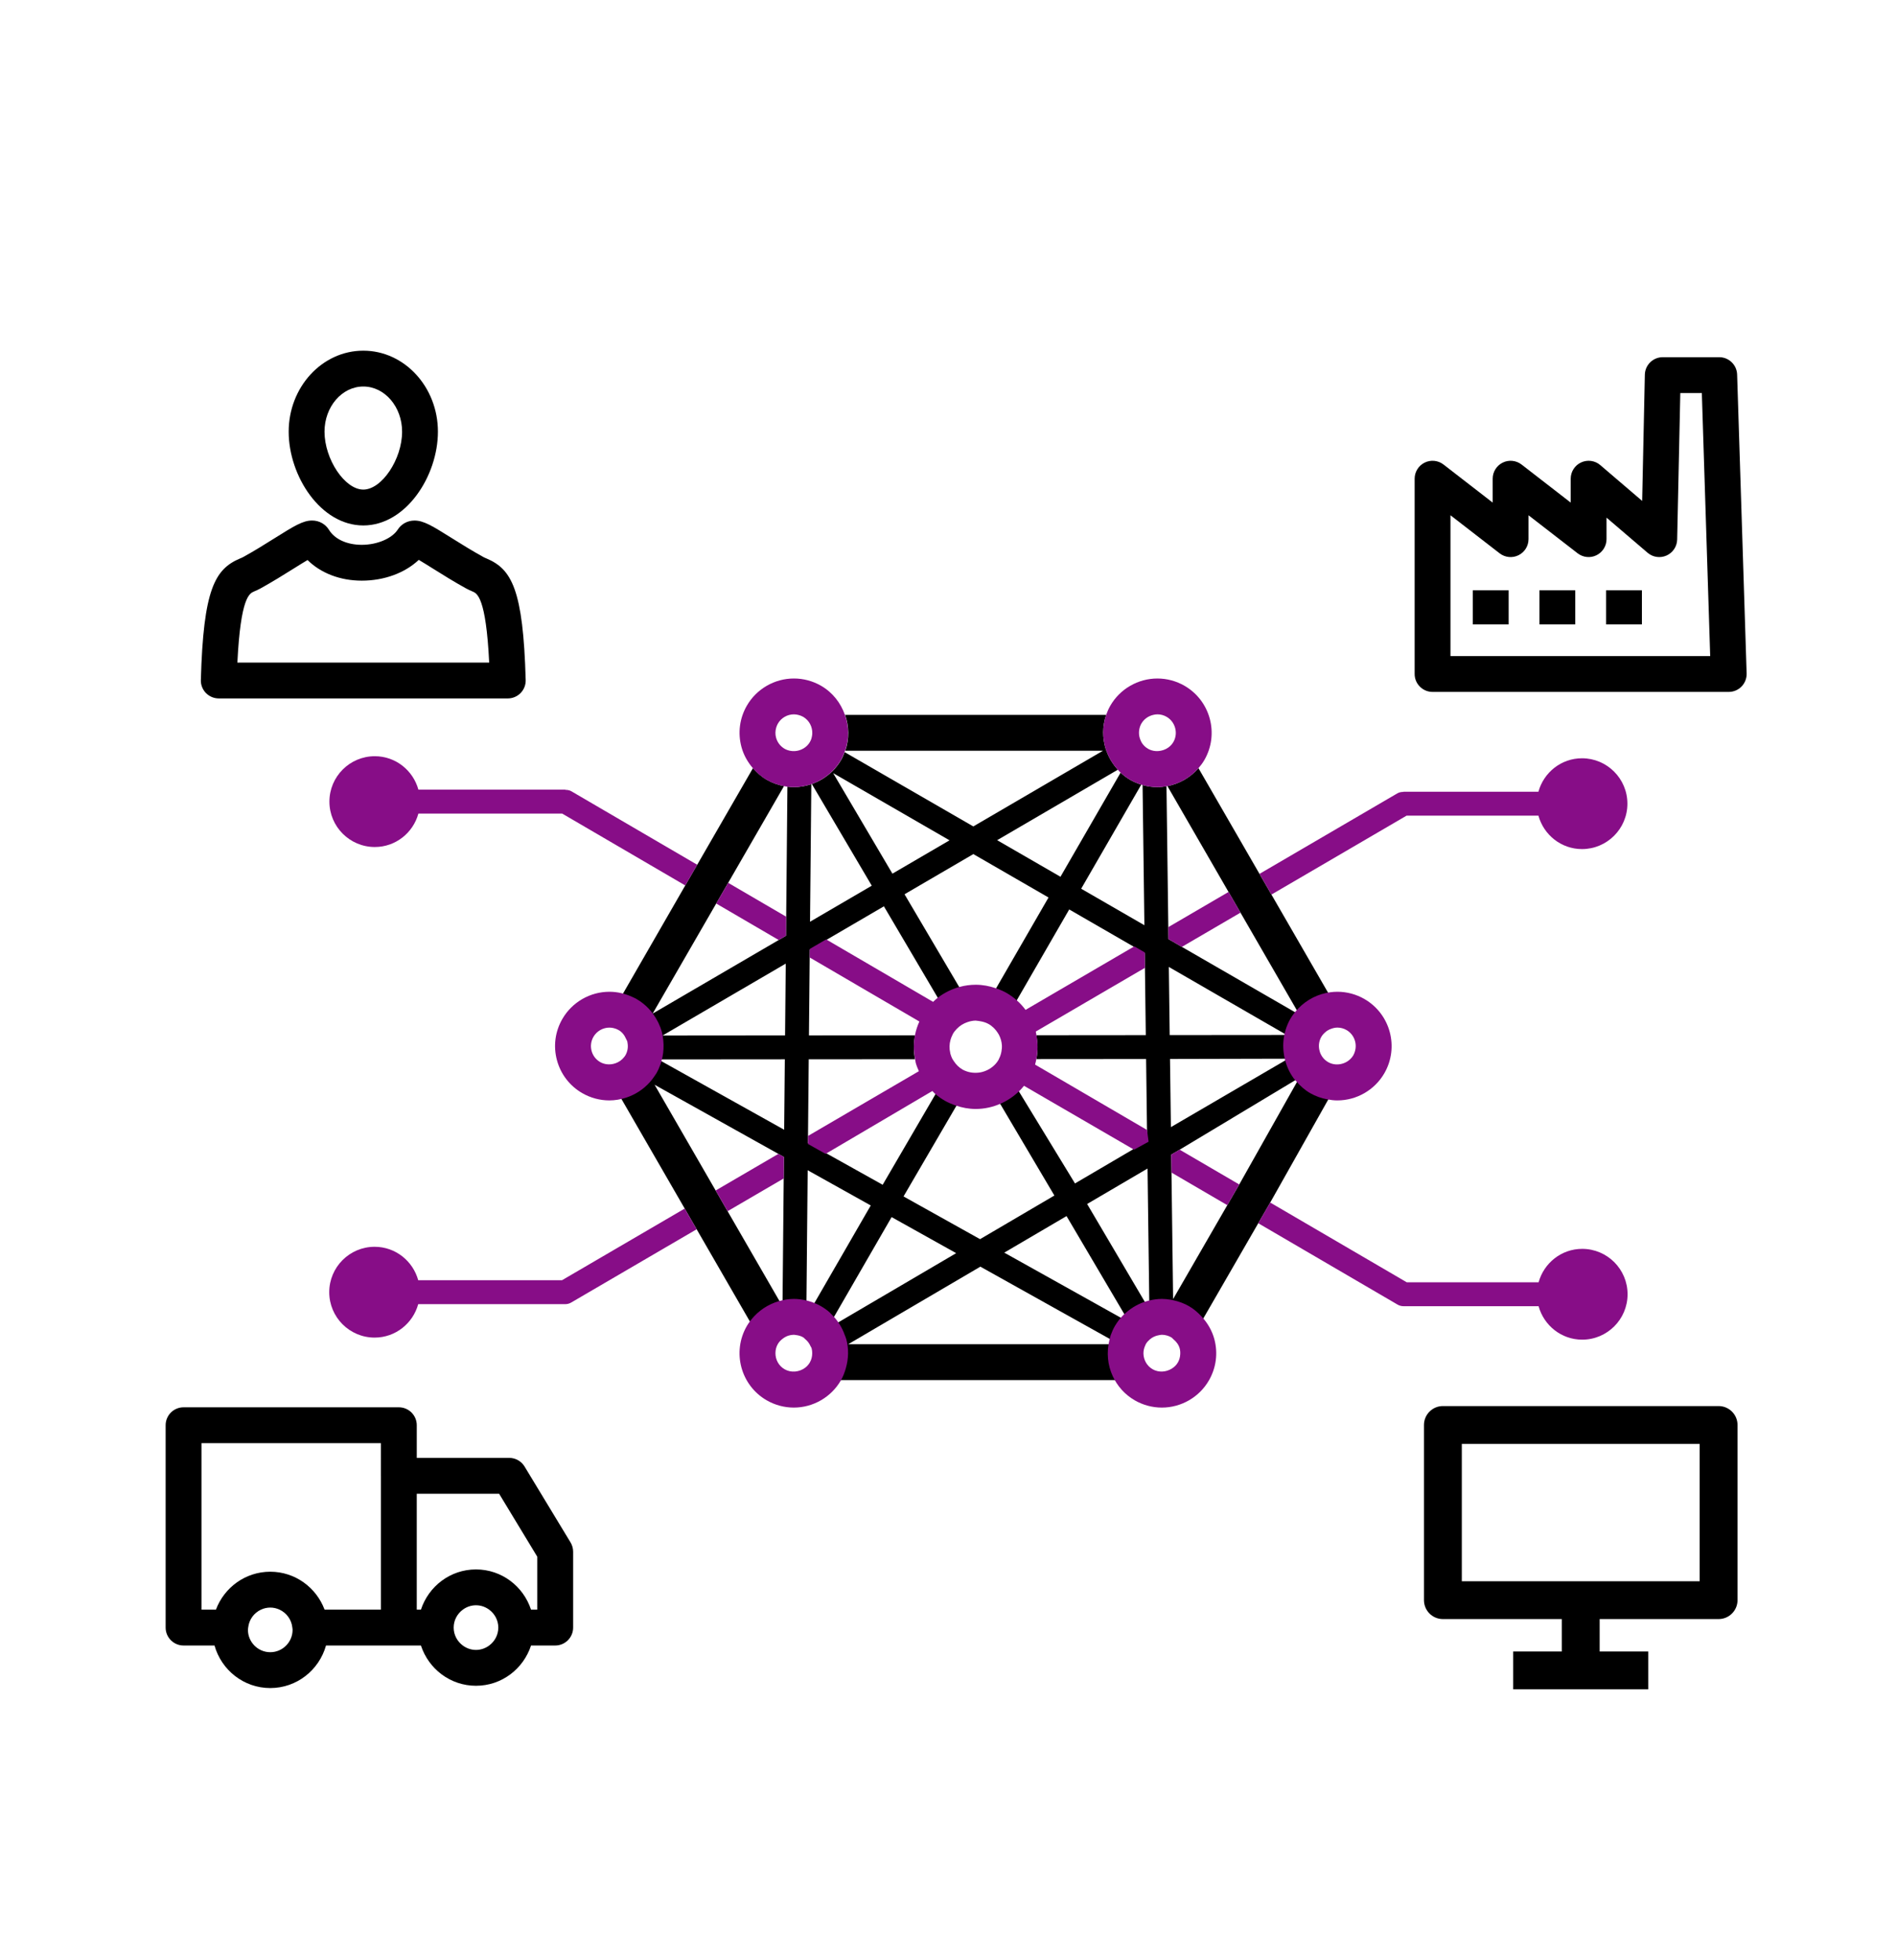
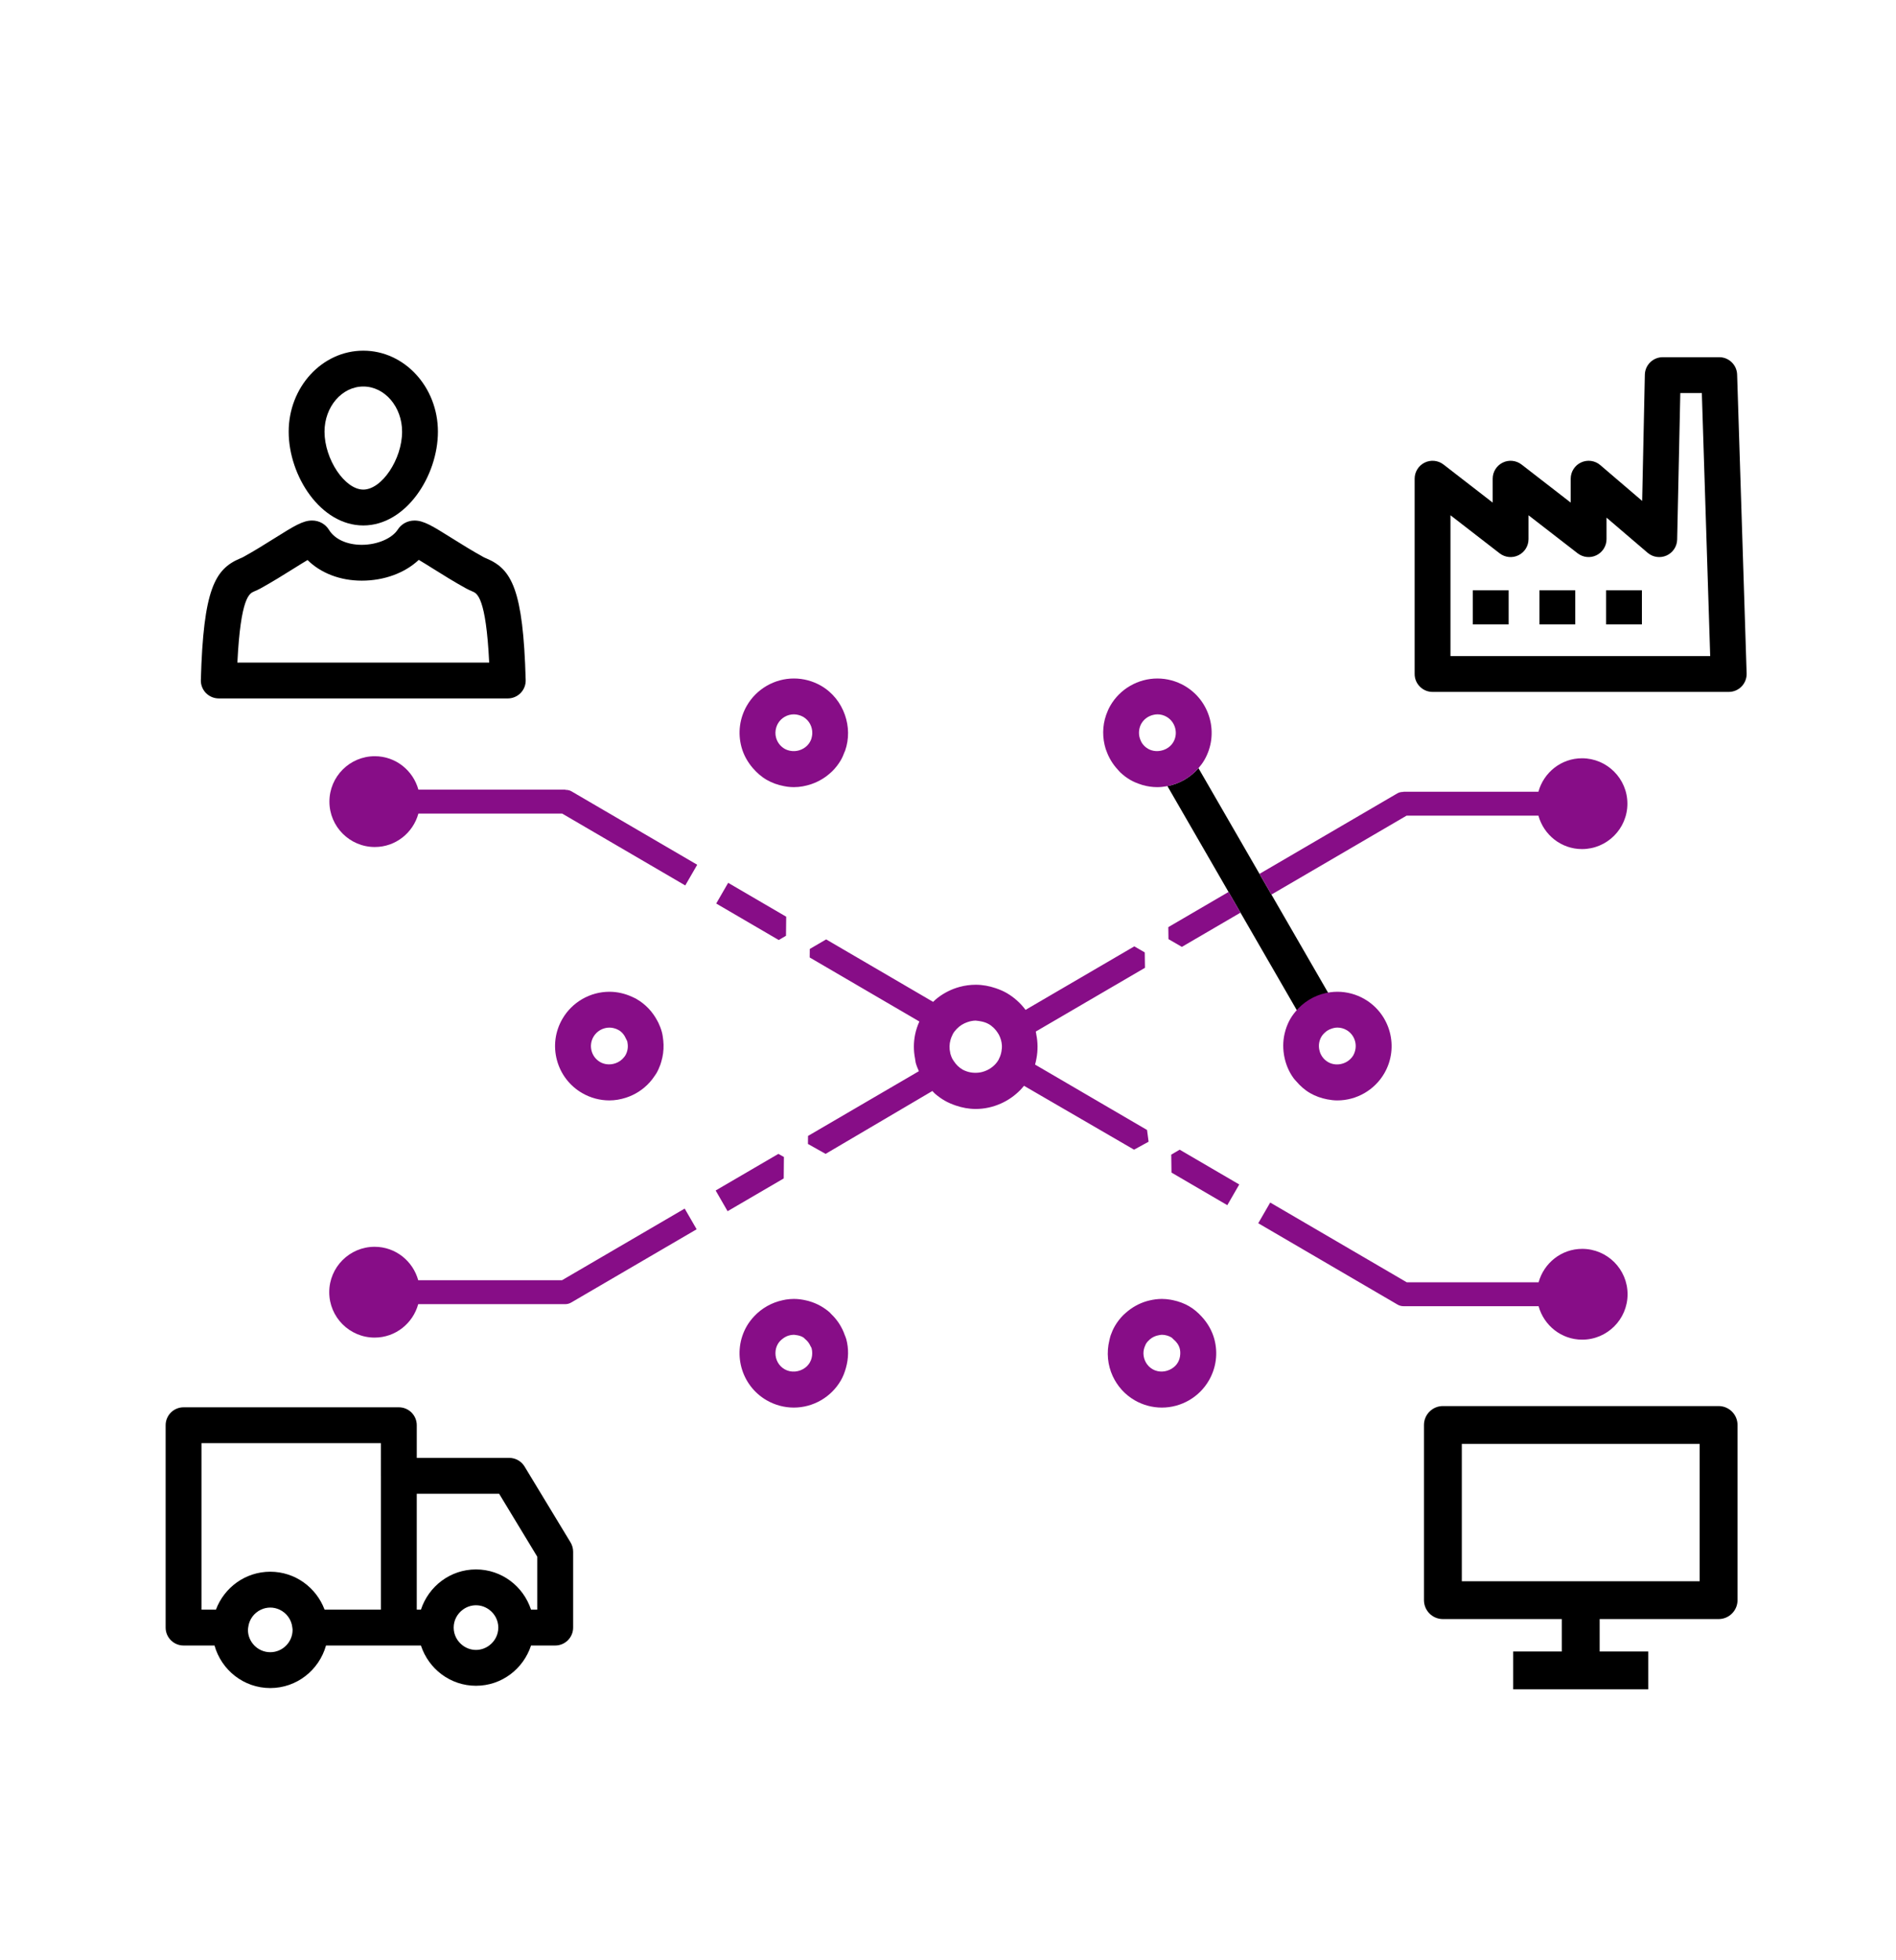
<svg xmlns="http://www.w3.org/2000/svg" version="1.1" x="0px" y="0px" width="233.172px" height="241px" viewBox="0 0 233.172 241" enable-background="new 0 0 233.172 241" xml:space="preserve">
  <g id="Layer_90">
</g>
  <g id="Layer_84">
    <g>
      <g>
-         <path d="M159.796,132.524l-7.392,13.122l-1.47,2.545l-6.663,11.543l-0.201-15.552l-0.029-2.206l1.037-0.608L159.796,132.524     c-0.599-0.811-1.188-1.367-1.374-2.344l-14.424,8.415l-0.109-8.38l14.533-0.035c-0.154-0.97-0.631-1.945-0.342-2.916     l-14.229,0.012l-0.107-8.378l14.354,8.287c0.143-0.464,0.329-0.921,0.581-1.359c0.252-0.434,0.556-0.824,0.89-1.185     l-14.223-8.211l-1.646-0.952l-0.021-1.477l-0.223-17.321c-0.371,0.064-0.746,0.108-1.128,0.108c-0.615,0-1.226-0.091-1.813-0.257     l0.223,17.237l-7.775-4.488l7.393-12.803c-0.473-0.146-0.933-0.334-1.363-0.583c-0.436-0.253-0.826-0.556-1.183-0.885     l-7.392,12.8l-7.789-4.497l14.847-8.667c-0.636-0.682-1.112-1.475-1.413-2.334c-0.023-0.067-0.054-0.132-0.076-0.2     c-0.423-1.35-0.435-2.82,0.051-4.208l-32.108,0c0.491,1.403,0.534,2.951,0.024,4.408l31.691,0l-15.947,9.309l-15.822-9.135     c-0.125,0.325-0.254,0.649-0.434,0.961c-0.305,0.526-0.674,1-1.1,1.415c-0.027,0.028-0.061,0.052-0.091,0.08     c-0.69,0.654-1.513,1.148-2.411,1.461l7.372,12.505l-7.593,4.432l0.158-16.916c-0.678,0.229-1.391,0.364-2.126,0.364     c-0.273,0-0.544-0.021-0.815-0.055l-0.149,15.986l-0.024,2.345l-0.895,0.522l-15.502,9.049L88.08,111.1l1.471-2.545l6.865-11.895     c-0.734-0.14-1.447-0.389-2.1-0.766c-0.664-0.383-1.227-0.884-1.712-1.448l-6.861,11.886l-1.47,2.545l-7.851,13.637     c0.189,0.086,0.444,0.188,0.625,0.292c1.104,0.638,2.207,0.984,2.786,2.083c0.046,0.086,0.095,0.169,0.138,0.258     c0.173,0.364,0.321,0.742,0.427,1.139c0.092,0.346,0.136,0.695,0.174,1.044c0.017,0.171,0.027,0.34,0.033,0.512     c0.02,0.706-0.073,1.404-0.276,2.08c-0.035,0.116-0.063,0.232-0.105,0.347c-0.136,0.372-0.292,0.737-0.494,1.085     c-0.065,0.112-0.144,0.212-0.214,0.319c-0.189,0.288-0.397,0.558-0.626,0.81c-0.79,0.873-1.794,1.519-2.911,1.878l8.227,14.248     l1.469,2.545l7.049,12.21c0.938-1.001,2.16-1.692,3.504-1.978c0.132-0.029,0.264-0.061,0.398-0.081     c0.323-0.048,0.652-0.079,0.983-0.079c0.524,0,1.046,0.072,1.556,0.195l0.164-17.524l7.756,4.33l-7.657,13.26     c0.528,0.15,1.038,0.358,1.517,0.634c0.385,0.223,0.742,0.479,1.069,0.765l7.637-13.227l7.94,4.434l-15.365,9.018     c0.643,0.616,1.148,1.354,1.498,2.181c0.041,0.092,0.072,0.188,0.106,0.283c0.077,0.202,0.17,0.393,0.227,0.603     c0.313,1.175-0.625,2.381-0.946,3.522l34.75,0.001c-0.631-1.363-1.794-2.916-1.426-4.408l-32.122-0.001l16.253-9.539     l16.022,8.946c0.137-0.391,0.302-0.777,0.517-1.148c0.288-0.5,0.639-0.95,1.035-1.351l-14.636-8.172l7.659-4.494l7.296,12.377     c0.741-0.658,1.616-1.149,2.568-1.428l-7.331-12.437l7.43-4.359l0.216,16.716c0.503-0.121,1.022-0.194,1.553-0.194     c0.353,0,0.702,0.037,1.048,0.093c0.115,0.018,0.227,0.043,0.338,0.066c0.681,0.146,1.342,0.385,1.95,0.736     c0.607,0.35,1.124,0.806,1.583,1.311l6.929-12.004l1.47-2.545l7.395-13.125c-0.735-0.141-1.446-0.389-2.103-0.766     C160.831,133.589,160.274,133.083,159.796,132.524z M96.382,144.904l-0.149,15.721l-6.752-11.693l-1.469-2.545l-7.507-13.002     l15.22,8.499l0.682,0.381L96.382,144.904z M96.438,138.917l-15.487-8.648l15.568-0.013L96.438,138.917z M96.548,127.317     l-15.063,0.013l15.147-8.842L96.548,127.317z M102.463,95.065l14.312,8.263l-7.024,4.1L102.463,95.065z M139.263,141.375     l-7.06,4.143l-7.115-11.67c-0.693,0.713-1.427,1.064-2.333,1.463l6.914,11.694l-9.141,5.365l-9.411-5.254l6.746-11.564     c-0.466-0.16-0.923-0.349-1.352-0.597c-0.432-0.25-0.832-0.541-1.203-0.861l-6.756,11.588l-6.903-3.854l-2.289-1.278l0.009-0.793     l0.09-9.502l13.072-0.011c-0.194-0.984-0.19-1.974,0.004-2.938l-13.048,0.01l0.089-9.502l0.01-1.049l2.013-1.174l7.105-4.148     l6.658,11.295c0.787-0.599,1.687-1.043,2.644-1.304l-6.764-11.473l8.463-4.94l9.244,5.337l-6.488,11.236     c0.467,0.16,0.923,0.35,1.353,0.598c0.435,0.251,0.832,0.545,1.198,0.863l6.482-11.227l8.002,4.619l1.285,0.743l0.026,1.894     l0.105,8.197l-13.468,0.012c0.195,0.962,0.203,1.954,0.018,2.938l13.488-0.011l0.113,8.806l0.017,1.283L139.263,141.375z" />
        <path d="M154.895,107.455l-7.507-13c-0.986,1.144-2.332,1.922-3.817,2.205l7.517,13.019l1.47,2.544l7.108,12.313     c1.046-1.083,2.433-1.794,3.94-1.991l-7.242-12.544L154.895,107.455z" />
        <path d="M64.512,180.328c-0.4-0.659-1.114-1.062-1.885-1.062H51.255v-4.017c0-1.217-0.987-2.204-2.204-2.204H22.574     c-1.216,0-2.204,0.987-2.204,2.204v24.884c0,1.218,0.988,2.204,2.204,2.204h3.807c0.844,3.008,3.582,5.231,6.856,5.231     c3.273,0,6.011-2.224,6.856-5.231h8.957h2.717c0.937,2.863,3.6,4.95,6.77,4.95c3.172,0,5.834-2.087,6.77-4.95h2.973     c1.218,0,2.205-0.986,2.205-2.204v-9.332c0-0.402-0.111-0.798-0.319-1.142L64.512,180.328z M35.191,202.337     c-0.497,0.507-1.189,0.823-1.954,0.823s-1.456-0.316-1.955-0.823c-0.486-0.496-0.79-1.173-0.79-1.921     c0-0.097,0.019-0.188,0.029-0.283c0.103-0.981,0.713-1.808,1.572-2.204c0.349-0.162,0.736-0.257,1.144-0.257     c0.41,0,0.794,0.096,1.144,0.257c0.858,0.396,1.47,1.223,1.572,2.204c0.01,0.094,0.028,0.186,0.028,0.283     C35.981,201.165,35.679,201.842,35.191,202.337z M46.847,181.471v16.458h-6.929c-1.016-2.716-3.614-4.666-6.681-4.666     s-5.666,1.95-6.683,4.666h-1.777v-20.476h22.069V181.471z M60.158,202.337c-0.457,0.337-1.013,0.542-1.621,0.542     c-0.609,0-1.165-0.205-1.62-0.542c-0.678-0.501-1.124-1.298-1.124-2.204c0-0.905,0.446-1.704,1.125-2.204     c0.455-0.335,1.012-0.54,1.619-0.54c0.608,0,1.164,0.205,1.62,0.54c0.679,0.5,1.124,1.299,1.124,2.204     C61.281,201.039,60.836,201.836,60.158,202.337z M66.076,197.929h-0.77c-0.936-2.861-3.598-4.948-6.77-4.948     c-3.17,0-5.833,2.087-6.77,4.948h-0.513v-14.254h10.13l4.691,7.742V197.929z" />
        <path d="M213.633,46.054c-0.038-1.189-1.014-2.133-2.203-2.133h-6.942c-1.199,0-2.177,0.958-2.204,2.156l-0.33,15.517     l-5.151-4.405c-0.652-0.562-1.573-0.688-2.353-0.328c-0.782,0.36-1.283,1.142-1.283,2.002V61.8l-6.042-4.679     c-0.667-0.516-1.567-0.608-2.319-0.237c-0.755,0.371-1.234,1.138-1.234,1.979v2.938l-6.045-4.68     c-0.664-0.516-1.566-0.608-2.319-0.237c-0.757,0.371-1.234,1.138-1.234,1.979v24.013c0,1.217,0.988,2.204,2.205,2.204h36.421     c0.598,0,1.169-0.242,1.582-0.67c0.417-0.429,0.639-1.007,0.621-1.604L213.633,46.054z M178.381,80.672V63.358l6.045,4.68     c0.663,0.514,1.565,0.607,2.318,0.236c0.757-0.37,1.234-1.138,1.234-1.979v-2.937l6.042,4.679     c0.665,0.514,1.567,0.607,2.318,0.236c0.757-0.37,1.235-1.138,1.235-1.979V63.65l5.051,4.32c0.647,0.556,1.555,0.684,2.333,0.337     c0.776-0.348,1.284-1.112,1.302-1.964l0.386-18.014h2.649l1.027,32.343H178.381z" />
        <rect x="181.129" y="72.586" width="4.407" height="4.192" />
        <rect x="189.32" y="72.586" width="4.407" height="4.192" />
        <rect x="197.515" y="72.586" width="4.409" height="4.192" />
        <path d="M44.68,64.61c5.252,0,9.176-6.087,9.176-11.529c0-5.493-4.116-9.961-9.176-9.961c-5.062,0-9.178,4.469-9.178,9.961     C35.502,58.523,39.427,64.61,44.68,64.61z M44.68,47.527c2.629,0,4.77,2.491,4.77,5.553c0,3.395-2.497,7.121-4.77,7.121     c-2.273,0-4.771-3.727-4.771-7.121C39.909,50.019,42.049,47.527,44.68,47.527z" />
        <path d="M26.907,85.881h35.542c0.596,0,1.164-0.24,1.579-0.667c0.415-0.427,0.64-1.003,0.622-1.598     c-0.31-11.168-1.732-13.635-4.807-14.939c-0.129-0.055-0.258-0.106-0.385-0.176c-1.389-0.765-2.71-1.592-3.877-2.322     c-2.381-1.491-3.469-2.171-4.604-2.171c-0.843,0-1.609,0.41-2.051,1.098c-0.714,1.111-2.537,1.887-4.434,1.887     c-1.82,0-3.328-0.689-4.036-1.846c-0.439-0.714-1.216-1.142-2.077-1.142c-1.133,0-2.221,0.681-4.603,2.172     c-1.166,0.731-2.49,1.56-3.88,2.325c-0.126,0.07-0.256,0.121-0.387,0.175c-3.073,1.304-4.498,3.771-4.808,14.939     c-0.017,0.596,0.208,1.171,0.622,1.599C25.742,85.64,26.311,85.881,26.907,85.881z M31.234,72.734     c0.268-0.113,0.531-0.229,0.791-0.372c1.496-0.826,2.875-1.689,4.092-2.45c0.555-0.348,1.187-0.743,1.705-1.049     c1.629,1.612,4.009,2.536,6.672,2.536c2.762,0,5.304-0.95,7.007-2.555c0.527,0.31,1.174,0.715,1.742,1.071     c1.215,0.761,2.592,1.622,4.087,2.446c0.261,0.144,0.525,0.259,0.791,0.373c0.551,0.233,1.646,0.698,2.039,8.739H29.194     C29.589,73.432,30.685,72.968,31.234,72.734z" />
        <path d="M211.354,172.893h-33.907c-1.284,0-2.325,1.042-2.325,2.327v21.539c0,1.285,1.041,2.327,2.325,2.327h14.627v3.982h-5.98     v4.653h16.613v-4.653h-5.979v-3.982h14.627c1.284,0,2.327-1.042,2.327-2.327V175.22     C213.682,173.935,212.639,172.893,211.354,172.893z M209.028,194.432h-29.253v-16.886h29.253V194.432z" />
      </g>
      <g>
        <polygon fill="#870D87" points="143.68,114.002 143.7,115.479 145.347,116.431 152.557,112.222 151.087,109.677    " />
        <polygon fill="#870D87" points="144.041,141.977 144.07,144.183 150.935,148.191 152.404,145.646 145.078,141.369    " />
        <path fill="#870D87" d="M141.255,140.389l-0.19-1.443l-13.771-8.042c0.074-0.249,0.122-0.501,0.17-0.753     c0.186-0.984,0.178-1.976-0.018-2.938c-0.026-0.124-0.032-0.25-0.064-0.371l13.427-7.838l-0.026-1.894l-1.285-0.743l-13.376,7.81     c-0.321-0.435-0.691-0.838-1.108-1.202c-0.366-0.318-0.764-0.612-1.198-0.863c-0.43-0.248-0.886-0.438-1.353-0.598     c-0.791-0.271-1.62-0.427-2.46-0.427c-0.682,0-1.352,0.092-1.995,0.267c-0.957,0.26-1.856,0.705-2.644,1.304     c-0.216,0.163-0.415,0.346-0.612,0.533l-13.151-7.68l-2.013,1.174l-0.01,1.049l13.486,7.875     c-0.236,0.524-0.415,1.062-0.527,1.617c-0.194,0.965-0.198,1.954-0.004,2.938c0.034,0.18,0.041,0.36,0.087,0.538     c0.096,0.354,0.242,0.684,0.384,1.015l-13.633,7.96l-0.009,0.988l2.171,1.219l13.131-7.733c0.108,0.106,0.197,0.227,0.313,0.326     c0.371,0.32,0.771,0.611,1.203,0.861c0.429,0.248,0.886,0.437,1.352,0.597c0.79,0.271,1.619,0.427,2.46,0.427     c1.073,0,2.112-0.235,3.065-0.654c0.906-0.398,1.729-0.968,2.422-1.681c0.157-0.164,0.309-0.336,0.453-0.515l13.534,7.856     L141.255,140.389z M123.156,129.311c-0.033,0.181-0.079,0.36-0.146,0.536c-0.036,0.104-0.088,0.207-0.138,0.309     c-0.029,0.061-0.048,0.125-0.082,0.185c-0.202,0.348-0.475,0.641-0.787,0.881c-0.366,0.283-0.79,0.485-1.24,0.599     c-0.297,0.074-0.605,0.1-0.912,0.092c-0.349-0.009-0.691-0.07-1.021-0.194c-0.152-0.057-0.304-0.115-0.446-0.197     c-0.452-0.262-0.815-0.628-1.091-1.056c-0.064-0.101-0.137-0.196-0.189-0.304c-0.094-0.191-0.171-0.392-0.227-0.601     c-0.009-0.032-0.009-0.064-0.016-0.096c-0.13-0.541-0.112-1.091,0.037-1.615c0.062-0.216,0.144-0.425,0.251-0.627     c0.019-0.036,0.029-0.075,0.05-0.111c0.123-0.214,0.281-0.403,0.447-0.58c0.373-0.398,0.839-0.688,1.354-0.857     c0.321-0.106,0.652-0.179,1-0.179c0.052,0,0.1,0.018,0.149,0.021c0.113,0.005,0.224,0.027,0.335,0.044     c0.393,0.061,0.776,0.168,1.123,0.369c0.245,0.141,0.452,0.316,0.646,0.505c0.169,0.169,0.314,0.353,0.44,0.551     c0.052,0.076,0.102,0.152,0.145,0.231c0.214,0.406,0.345,0.85,0.375,1.307C123.229,128.785,123.203,129.048,123.156,129.311z" />
        <polygon fill="#870D87" points="96.662,115.066 96.687,112.721 89.551,108.555 88.08,111.1 95.768,115.589    " />
        <polygon fill="#870D87" points="96.406,142.265 95.725,141.884 88.012,146.387 89.48,148.932 96.382,144.904    " />
        <path fill="#870D87" d="M92.582,94.446c0.485,0.564,1.048,1.065,1.712,1.448c0.652,0.377,1.365,0.626,2.1,0.766     c0.141,0.026,0.278,0.059,0.42,0.075c0.271,0.034,0.542,0.055,0.815,0.055c0.735,0,1.448-0.136,2.126-0.364     c0.022-0.007,0.042-0.014,0.063-0.021c0.898-0.313,1.721-0.807,2.411-1.461c0.03-0.028,0.063-0.052,0.091-0.08     c0.426-0.416,0.795-0.889,1.1-1.415c0.18-0.312,0.309-0.636,0.434-0.961c0.021-0.059,0.057-0.115,0.078-0.174     c0.51-1.457,0.467-3.005-0.024-4.408c-0.51-1.456-1.496-2.751-2.932-3.581c-1.017-0.585-2.171-0.895-3.338-0.895     c-2.381,0-4.598,1.28-5.788,3.34c-0.892,1.545-1.13,3.346-0.668,5.07C91.444,92.822,91.937,93.696,92.582,94.446z M95.462,89.456     c0.051-0.167,0.115-0.33,0.204-0.483c0.405-0.701,1.159-1.136,1.971-1.136c0.178,0,0.352,0.028,0.521,0.068     c0.212,0.05,0.418,0.124,0.612,0.236c0.756,0.437,1.156,1.244,1.124,2.061c-0.006,0.147-0.025,0.293-0.062,0.439     c-0.017,0.072-0.03,0.144-0.055,0.214c-0.046,0.132-0.103,0.263-0.176,0.388c-0.384,0.666-1.104,1.066-1.85,1.114     c-0.106,0.007-0.214,0.003-0.322-0.005c-0.193-0.014-0.386-0.052-0.573-0.117c-0.122-0.044-0.245-0.093-0.36-0.16     c-0.524-0.304-0.9-0.792-1.057-1.379C95.327,90.283,95.342,89.857,95.462,89.456z" />
        <path fill="#870D87" d="M164.471,121.949c-0.291,0-0.58,0.021-0.865,0.059c-1.508,0.197-2.895,0.908-3.94,1.991     c-0.034,0.034-0.063,0.072-0.096,0.108c-0.334,0.36-0.638,0.75-0.89,1.185c-0.252,0.438-0.438,0.895-0.581,1.359     c-0.009,0.025-0.013,0.053-0.019,0.079c-0.289,0.97-0.334,1.97-0.18,2.939c0.012,0.07,0.022,0.141,0.036,0.211     c0.187,0.977,0.568,1.912,1.167,2.722c0.094,0.127,0.209,0.239,0.314,0.36c0.479,0.559,1.035,1.064,1.707,1.453     c0.656,0.377,1.367,0.625,2.103,0.766c0.407,0.076,0.818,0.13,1.234,0.13c2.379,0,4.598-1.281,5.787-3.341     c1.841-3.19,0.745-7.283-2.444-9.125C166.791,122.259,165.638,121.949,164.471,121.949z M166.654,129.195     c-0.05,0.194-0.116,0.387-0.223,0.57c-0.085,0.15-0.194,0.283-0.313,0.406c-0.7,0.73-1.881,0.95-2.788,0.426     c-0.132-0.077-0.255-0.165-0.365-0.263c-0.217-0.192-0.39-0.42-0.516-0.671c-0.102-0.196-0.167-0.406-0.207-0.622     c-0.095-0.514-0.026-1.062,0.256-1.548c0.131-0.227,0.307-0.413,0.502-0.579c0.08-0.068,0.161-0.135,0.25-0.191     c0.146-0.094,0.304-0.166,0.471-0.224c0.239-0.084,0.488-0.144,0.75-0.144c0.4,0,0.781,0.102,1.13,0.305     C166.502,127.183,166.902,128.232,166.654,129.195z" />
        <path fill="#870D87" d="M147.813,161.925c-0.459-0.504-0.976-0.96-1.583-1.311c-0.608-0.352-1.27-0.59-1.95-0.736     c-0.111-0.023-0.223-0.048-0.338-0.066c-0.346-0.056-0.695-0.093-1.048-0.093c-0.53,0-1.05,0.073-1.553,0.194     c-0.106,0.025-0.209,0.051-0.314,0.081c-0.952,0.279-1.827,0.77-2.568,1.428c-0.107,0.096-0.217,0.187-0.319,0.289     c-0.396,0.401-0.747,0.851-1.035,1.351c-0.215,0.372-0.38,0.758-0.517,1.148c-0.068,0.196-0.103,0.395-0.153,0.593     c-0.368,1.493-0.221,3.045,0.41,4.408c0.559,1.206,1.47,2.261,2.705,2.974c1.015,0.586,2.169,0.896,3.336,0.896     c2.383,0,4.602-1.281,5.788-3.342c0.893-1.544,1.13-3.345,0.67-5.068C149.061,163.625,148.521,162.703,147.813,161.925z      M144.856,167.535c-0.184,0.32-0.452,0.57-0.757,0.759c-0.695,0.428-1.607,0.498-2.346,0.073     c-0.709-0.408-1.104-1.143-1.13-1.903c-0.009-0.341,0.062-0.685,0.212-1.01c0.028-0.063,0.049-0.128,0.085-0.19     c0.126-0.219,0.295-0.4,0.482-0.563c0.322-0.281,0.718-0.461,1.146-0.528c0.115-0.018,0.227-0.046,0.345-0.046     c0.216,0,0.423,0.035,0.625,0.093c0.176,0.051,0.344,0.118,0.507,0.212c0.125,0.071,0.209,0.184,0.314,0.276     c0.346,0.294,0.623,0.654,0.742,1.102c0.066,0.242,0.08,0.487,0.064,0.73C145.126,166.887,145.034,167.226,144.856,167.535z" />
        <path fill="#870D87" d="M71.606,134.414c1.015,0.586,2.169,0.896,3.335,0.896c0.703,0,1.386-0.124,2.037-0.333     c1.117-0.359,2.121-1.006,2.911-1.878c0.229-0.252,0.437-0.522,0.626-0.81c0.07-0.107,0.148-0.207,0.214-0.319     c0.202-0.349,0.358-0.714,0.494-1.085c0.042-0.115,0.07-0.231,0.105-0.347c0.203-0.676,0.296-1.375,0.276-2.08     c-0.006-0.171-0.017-0.34-0.033-0.512c-0.038-0.349-0.082-0.698-0.174-1.044c-0.105-0.397-0.254-0.775-0.427-1.139     c-0.043-0.088-0.092-0.172-0.138-0.258c-0.579-1.099-1.444-2.023-2.548-2.661c-0.181-0.104-0.371-0.19-0.561-0.276     c-0.871-0.399-1.815-0.618-2.773-0.618c-2.38,0-4.599,1.28-5.788,3.341c-0.894,1.545-1.131,3.345-0.669,5.068     C68.956,132.082,70.061,133.522,71.606,134.414z M72.98,127.494c0.404-0.701,1.161-1.137,1.972-1.137     c0.187,0,0.367,0.027,0.544,0.071c0.201,0.051,0.399,0.126,0.586,0.233c0.433,0.25,0.728,0.644,0.918,1.094     c0.028,0.067,0.073,0.124,0.096,0.194c0.01,0.033,0.037,0.057,0.044,0.091c0.018,0.057,0.018,0.115,0.03,0.173     c0.099,0.533,0.018,1.077-0.258,1.552c-0.05,0.088-0.115,0.165-0.178,0.244c-0.269,0.342-0.633,0.59-1.037,0.732     c-0.007,0.002-0.012,0.004-0.017,0.006c-0.345,0.119-0.716,0.161-1.081,0.111c-0.271-0.037-0.541-0.12-0.789-0.263     c-0.526-0.303-0.9-0.793-1.057-1.378C72.597,128.633,72.676,128.021,72.98,127.494z" />
        <path fill="#870D87" d="M103.852,164.068c-0.034-0.095-0.065-0.191-0.106-0.283c-0.35-0.827-0.855-1.565-1.498-2.181     c-0.074-0.072-0.134-0.156-0.212-0.226c-0.327-0.286-0.685-0.542-1.069-0.765c-0.479-0.276-0.988-0.484-1.517-0.634     c-0.087-0.025-0.176-0.045-0.263-0.065c-0.51-0.123-1.031-0.195-1.556-0.195c-0.331,0-0.66,0.031-0.983,0.079     c-0.135,0.021-0.267,0.052-0.398,0.081c-1.344,0.286-2.566,0.977-3.504,1.978c-0.338,0.365-0.649,0.762-0.904,1.203     c-1.841,3.19-0.744,7.283,2.445,9.125c1.017,0.585,2.168,0.895,3.337,0.895c2.378,0,4.597-1.281,5.786-3.341     c0.284-0.491,0.478-1.013,0.626-1.546c0.321-1.141,0.356-2.347,0.043-3.522C104.021,164.461,103.929,164.27,103.852,164.068z      M99.593,167.535c-0.153,0.262-0.354,0.483-0.591,0.658c-0.71,0.525-1.719,0.633-2.512,0.174     c-0.729-0.42-1.128-1.188-1.124-1.975c0-0.384,0.086-0.772,0.292-1.127c0.161-0.279,0.386-0.5,0.64-0.685     c0.215-0.156,0.446-0.284,0.704-0.359c0.202-0.059,0.411-0.094,0.629-0.094c0.089,0,0.173,0.024,0.259,0.034     c0.304,0.035,0.601,0.113,0.872,0.271c0.107,0.062,0.178,0.161,0.272,0.238c0.273,0.223,0.484,0.497,0.627,0.82     c0.049,0.109,0.126,0.202,0.158,0.321c0.051,0.194,0.068,0.39,0.068,0.584C99.888,166.791,99.797,167.183,99.593,167.535z" />
        <path fill="#870D87" d="M136.063,92.313c0.301,0.859,0.777,1.652,1.413,2.334c0.112,0.121,0.212,0.25,0.334,0.363     c0.356,0.329,0.747,0.631,1.183,0.885c0.431,0.249,0.891,0.437,1.363,0.583c0.055,0.016,0.105,0.039,0.16,0.055     c0.588,0.166,1.198,0.257,1.813,0.257c0.382,0,0.757-0.044,1.128-0.108c0.037-0.006,0.076-0.016,0.113-0.022     c1.485-0.282,2.831-1.061,3.817-2.205c0.271-0.313,0.521-0.642,0.73-1.005c1.841-3.19,0.745-7.283-2.444-9.124     c-1.013-0.586-2.166-0.896-3.335-0.896c-2.382,0-4.601,1.281-5.789,3.341c-0.213,0.367-0.376,0.749-0.513,1.135     c-0.485,1.388-0.474,2.858-0.051,4.208C136.009,92.182,136.039,92.246,136.063,92.313z M140.106,89.709     c0.046-0.251,0.125-0.501,0.26-0.735c0.317-0.549,0.852-0.926,1.457-1.069c0.168-0.039,0.34-0.069,0.516-0.069     c0.401,0,0.781,0.103,1.131,0.305c0.522,0.301,0.872,0.78,1.034,1.316c0.174,0.579,0.123,1.224-0.203,1.788     c-0.214,0.371-0.534,0.655-0.903,0.846c-0.199,0.104-0.415,0.175-0.636,0.219c-0.389,0.078-0.795,0.066-1.177-0.062     c-0.132-0.044-0.263-0.1-0.387-0.171c-0.269-0.154-0.491-0.355-0.667-0.586c-0.145-0.191-0.249-0.405-0.328-0.627     C140.072,90.496,140.037,90.1,140.106,89.709z" />
        <path fill="#870D87" d="M172.987,100.292h16.21c0.649,2.362,2.795,4.113,5.361,4.113c3.076,0,5.582-2.504,5.582-5.582     c0-3.078-2.506-5.583-5.582-5.583c-2.566,0-4.712,1.75-5.361,4.113H172.59v0.024c-0.254-0.001-0.508,0.04-0.74,0.176l-16.955,9.9     l1.469,2.544L172.987,100.292z" />
        <path fill="#870D87" d="M194.581,153.563c-2.567,0-4.712,1.751-5.362,4.113h-16.211l-16.797-9.808l-1.47,2.545l17.129,10.002     c0.232,0.136,0.488,0.2,0.739,0.2h0.002h16.607c0.65,2.362,2.795,4.114,5.362,4.114c3.077,0,5.581-2.505,5.581-5.583     C200.162,156.068,197.658,153.563,194.581,153.563z" />
        <path fill="#870D87" d="M69.533,97.124V97.1H51.455c-0.649-2.363-2.795-4.114-5.36-4.114c-3.079,0-5.583,2.504-5.583,5.583     c0,3.078,2.504,5.582,5.583,5.582c2.565,0,4.711-1.75,5.36-4.113h17.68l15.139,8.839l1.47-2.545l-15.47-9.033     C70.04,97.163,69.785,97.123,69.533,97.124z" />
        <path fill="#870D87" d="M69.113,157.422h-17.68c-0.65-2.363-2.795-4.114-5.362-4.114c-3.078,0-5.581,2.505-5.581,5.583     c0,3.078,2.503,5.583,5.581,5.583c2.567,0,4.712-1.75,5.362-4.113h18.078c0.252,0,0.508-0.064,0.74-0.201l15.422-9.005     l-1.469-2.545L69.113,157.422z" />
      </g>
    </g>
  </g>
</svg>